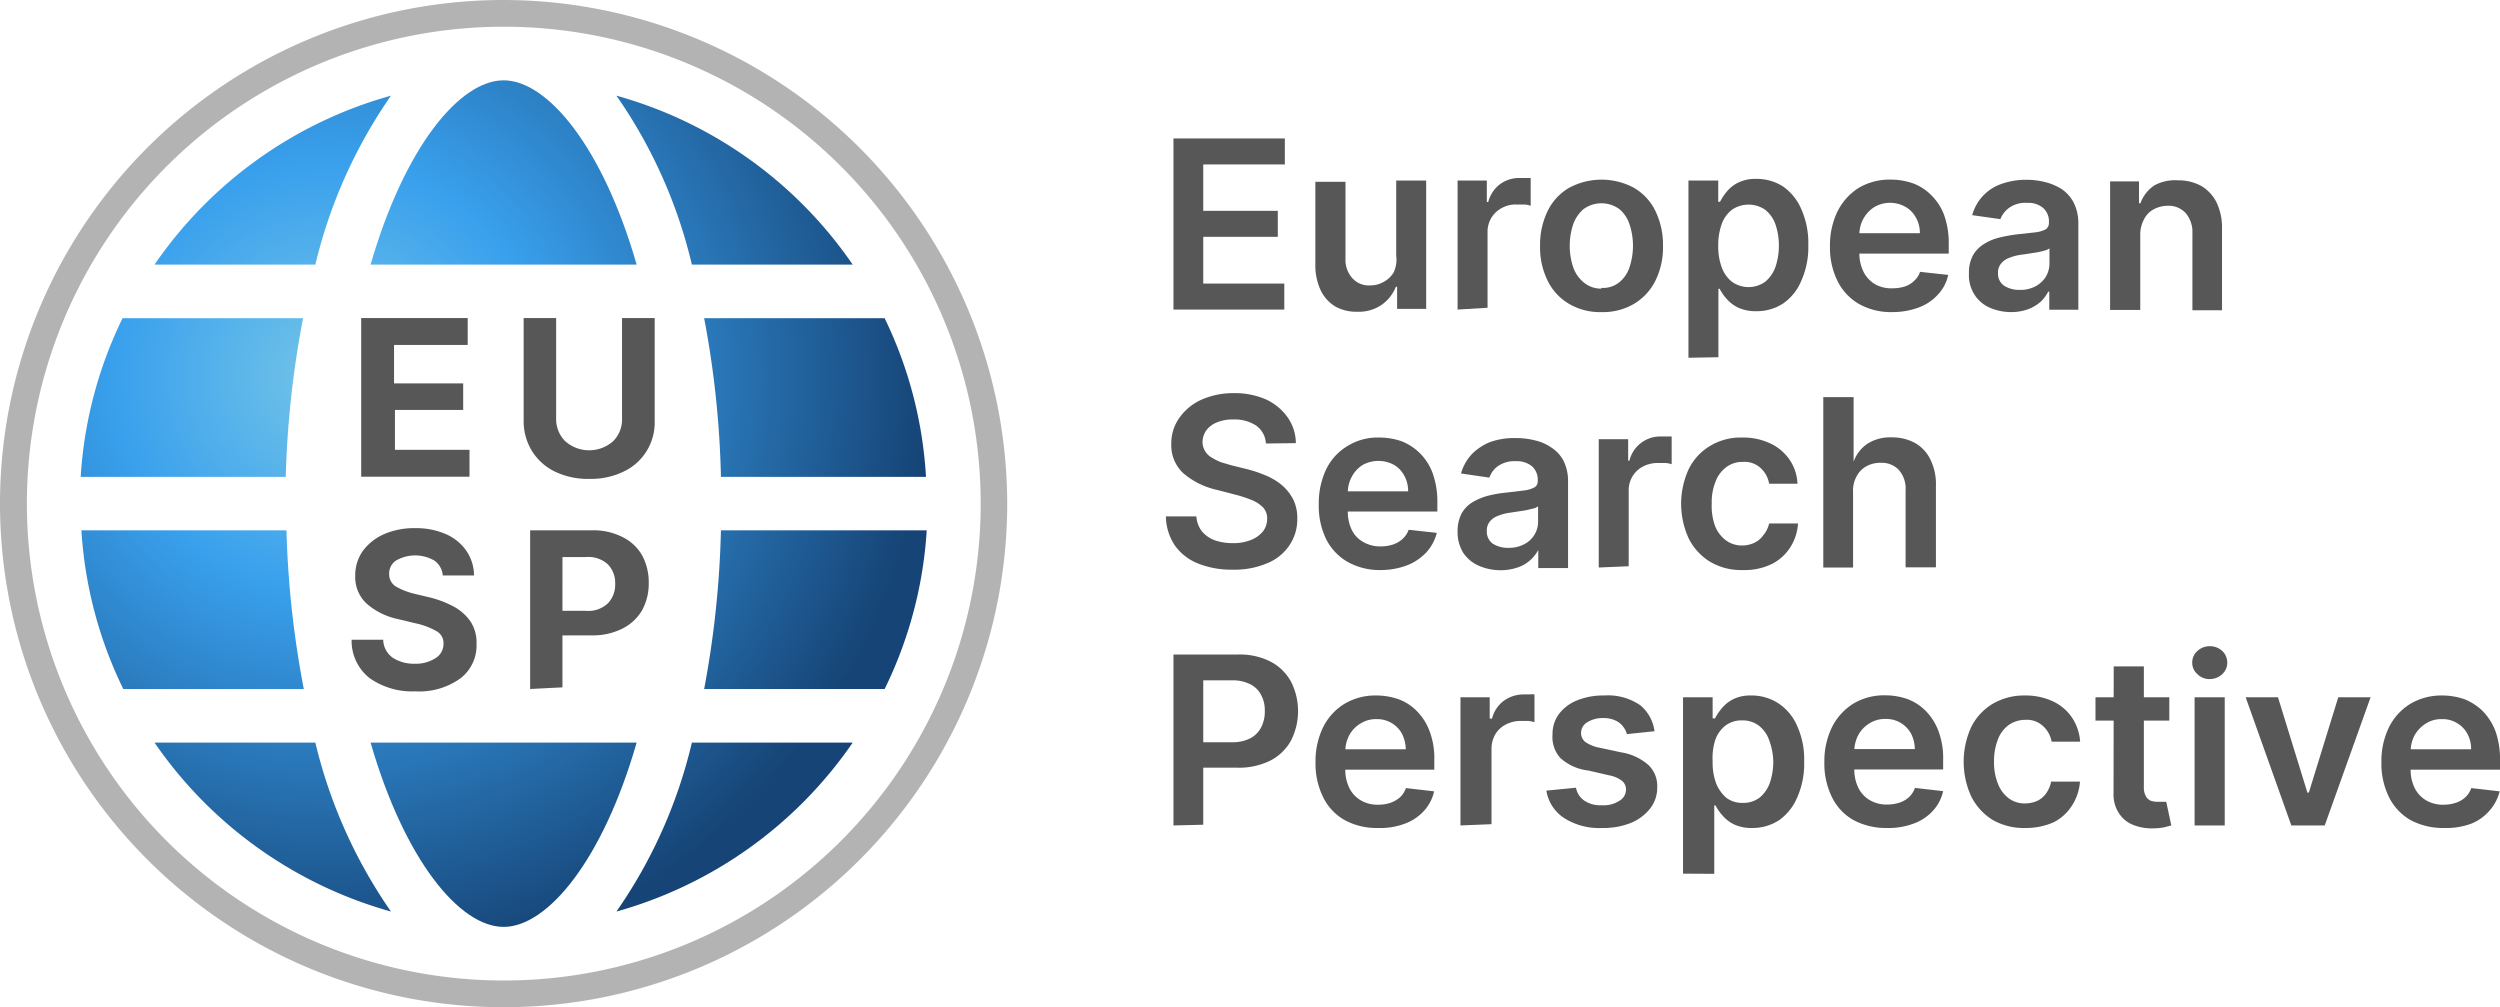
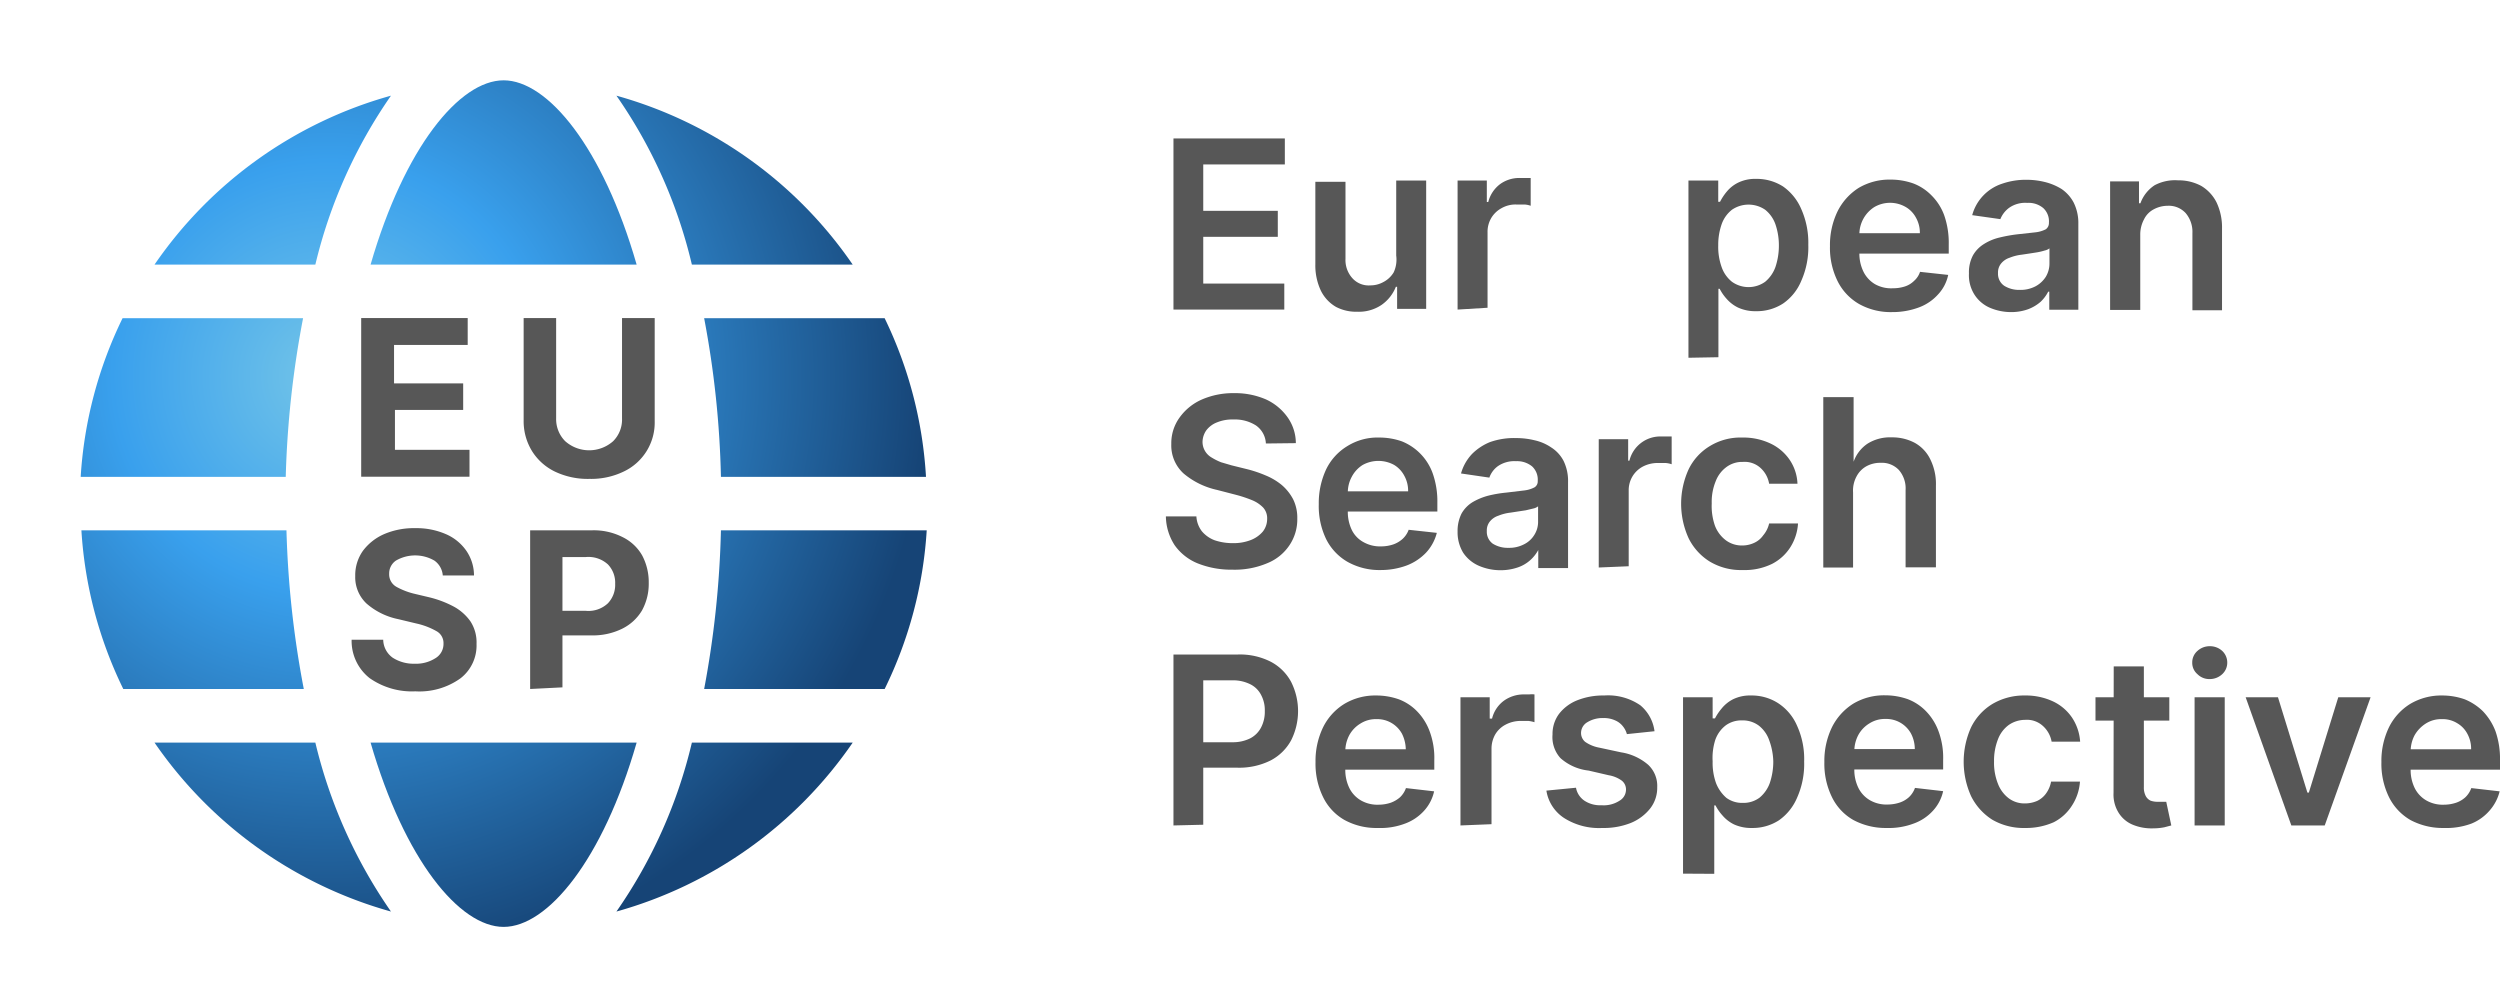
<svg xmlns="http://www.w3.org/2000/svg" id="Layer_1" data-name="Layer 1" viewBox="0 0 138.5 55.8">
  <defs>
    <style>.cls-1{fill:#b3b3b3;}.cls-2{fill:url(#radial-gradient);}.cls-3{fill:#575757;}</style>
    <radialGradient id="radial-gradient" cx="425.54" cy="-64.86" r="33.24" gradientTransform="matrix(1, 0, 0, -1, -407.35, -44.01)" gradientUnits="userSpaceOnUse">
      <stop offset="0" stop-color="#74c5e8" />
      <stop offset="0.36" stop-color="#39a0ed" />
      <stop offset="1" stop-color="#164476" />
    </radialGradient>
  </defs>
-   <path class="cls-1" d="M27.89,1.48A26.42,26.42,0,1,1,1.48,27.91h0A26.42,26.42,0,0,1,27.89,1.48m0-1.48a27.9,27.9,0,1,0,27.9,27.9h0A27.94,27.94,0,0,0,27.89,0Z" transform="translate(0.01)" />
  <path class="cls-2" d="M16.78,17.63h-10a23.22,23.22,0,0,0-2.32,8.79H15.82A54.09,54.09,0,0,1,16.78,17.63Z" transform="translate(0.01)" />
  <path class="cls-2" d="M35.26,41.14H20.52c1.88,6.5,4.93,10.21,7.37,10.21S33.39,47.64,35.26,41.14Z" transform="translate(0.01)" />
  <path class="cls-2" d="M20.52,14.66H35.26c-1.87-6.5-4.93-10.21-7.37-10.21S22.4,8.16,20.52,14.66Z" transform="translate(0.01)" />
  <path class="cls-2" d="M21.65,5.3a23.54,23.54,0,0,0-13.1,9.36h8.91A27.62,27.62,0,0,1,21.65,5.3Z" transform="translate(0.01)" />
  <path class="cls-2" d="M34.14,5.3a27.32,27.32,0,0,1,4.18,9.36h8.91A23.52,23.52,0,0,0,34.14,5.3Z" transform="translate(0.01)" />
  <path class="cls-2" d="M39,38.17H49a23.18,23.18,0,0,0,2.33-8.79H39.93A54.05,54.05,0,0,1,39,38.17Z" transform="translate(0.01)" />
  <path class="cls-2" d="M39.93,26.42H51.29A23.18,23.18,0,0,0,49,17.63H39A53,53,0,0,1,39.93,26.42Z" transform="translate(0.01)" />
  <path class="cls-2" d="M34.14,50.5a23.56,23.56,0,0,0,13.09-9.36H38.32A27.32,27.32,0,0,1,34.14,50.5Z" transform="translate(0.01)" />
  <path class="cls-2" d="M8.55,41.14a23.59,23.59,0,0,0,13.1,9.36,27.62,27.62,0,0,1-4.19-9.36Z" transform="translate(0.01)" />
  <path class="cls-2" d="M15.86,29.38H4.5a23.22,23.22,0,0,0,2.32,8.79h10A54.09,54.09,0,0,1,15.86,29.38Z" transform="translate(0.01)" />
  <path class="cls-3" d="M20,26.41V17.62H25.9v1.49H21.82v2.13h3.83v1.47H21.87v2.21H26v1.49Z" transform="translate(0.01)" />
  <path class="cls-3" d="M32.65,26.53a4.21,4.21,0,0,1-1.91-.4A3.06,3.06,0,0,1,29.47,25,3.15,3.15,0,0,1,29,23.32v-5.7h1.8v5.56a1.73,1.73,0,0,0,.5,1.26,2,2,0,0,0,2.66,0,1.69,1.69,0,0,0,.49-1.26V17.62h1.81v5.7a3,3,0,0,1-1.73,2.81A4.14,4.14,0,0,1,32.65,26.53Z" transform="translate(0.01)" />
  <path class="cls-3" d="M23,38.3a4.08,4.08,0,0,1-2.53-.73,2.62,2.62,0,0,1-1-2.13h1.75a1.25,1.25,0,0,0,.53,1,2.14,2.14,0,0,0,1.21.33,2,2,0,0,0,1.16-.31.92.92,0,0,0,.44-.81.75.75,0,0,0-.4-.69,4,4,0,0,0-1.11-.42l-1-.24a3.84,3.84,0,0,1-1.75-.86,2,2,0,0,1-.63-1.53,2.34,2.34,0,0,1,.43-1.4,2.93,2.93,0,0,1,1.17-.92A4.17,4.17,0,0,1,23,29.26a4.08,4.08,0,0,1,1.69.33,2.66,2.66,0,0,1,1.14.93,2.43,2.43,0,0,1,.42,1.36H24.52a1.11,1.11,0,0,0-.46-.82,2.12,2.12,0,0,0-2.14,0,.86.86,0,0,0-.37.73.79.79,0,0,0,.42.73,3.9,3.9,0,0,0,1,.38l.8.19a5.77,5.77,0,0,1,1.33.5,2.71,2.71,0,0,1,.95.83,2.13,2.13,0,0,1,.34,1.25,2.3,2.3,0,0,1-.89,1.91A3.9,3.9,0,0,1,23,38.3Z" transform="translate(0.01)" />
  <path class="cls-3" d="M29.36,38.17V29.38h3.42a3.51,3.51,0,0,1,1.71.38,2.52,2.52,0,0,1,1.07,1,3.15,3.15,0,0,1,.37,1.53,3.06,3.06,0,0,1-.38,1.54,2.63,2.63,0,0,1-1.09,1,3.66,3.66,0,0,1-1.72.37H31.15v2.88Zm1.79-4.33h1.3a1.57,1.57,0,0,0,1.22-.42,1.48,1.48,0,0,0,.4-1.08,1.46,1.46,0,0,0-.4-1.07,1.6,1.6,0,0,0-1.22-.41h-1.3Z" transform="translate(0.01)" />
  <path class="cls-3" d="M65,17.15V7.67h6.17V9.11H66.65v2.57h4.13v1.44H66.65v2.59h4.49v1.44Z" transform="translate(0.01)" />
  <path class="cls-3" d="M77.34,14.16V10H79v7.11H77.39V15.89h-.07a2.21,2.21,0,0,1-.79,1,2.24,2.24,0,0,1-1.35.38A2.4,2.4,0,0,1,74,17a2.11,2.11,0,0,1-.84-.91,3.28,3.28,0,0,1-.3-1.45V10.07h1.67v4.27a1.5,1.5,0,0,0,.38,1.07,1.21,1.21,0,0,0,1,.4,1.47,1.47,0,0,0,.71-.18,1.44,1.44,0,0,0,.58-.54A1.68,1.68,0,0,0,77.34,14.16Z" transform="translate(0.01)" />
  <path class="cls-3" d="M80.74,17.15V10h1.62v1.19h.08a1.78,1.78,0,0,1,.67-1,1.81,1.81,0,0,1,1.08-.33h.6v1.54a1.3,1.3,0,0,0-.33-.07H84a1.56,1.56,0,0,0-.82.2,1.48,1.48,0,0,0-.57.54,1.5,1.5,0,0,0-.21.8v4.18Z" transform="translate(0.01)" />
-   <path class="cls-3" d="M88.71,17.29a3.36,3.36,0,0,1-1.8-.46,3,3,0,0,1-1.18-1.28,4.15,4.15,0,0,1-.42-1.93,4.28,4.28,0,0,1,.42-1.93,3,3,0,0,1,1.18-1.28,3.79,3.79,0,0,1,3.61,0,3,3,0,0,1,1.18,1.28,4.28,4.28,0,0,1,.42,1.93,4.15,4.15,0,0,1-.42,1.93,3.1,3.1,0,0,1-1.18,1.28A3.39,3.39,0,0,1,88.71,17.29Zm0-1.34a1.44,1.44,0,0,0,1-.32,1.79,1.79,0,0,0,.56-.84,3.78,3.78,0,0,0,0-2.35,1.87,1.87,0,0,0-.56-.85,1.69,1.69,0,0,0-2,0,2,2,0,0,0-.57.85,3.78,3.78,0,0,0,0,2.35,1.88,1.88,0,0,0,.57.84,1.49,1.49,0,0,0,1,.36Z" transform="translate(0.01)" />
  <path class="cls-3" d="M93.53,19.82V10h1.65v1.18h.1a3,3,0,0,1,.37-.56,1.91,1.91,0,0,1,.63-.5,2.14,2.14,0,0,1,1-.21,2.71,2.71,0,0,1,1.49.42,2.92,2.92,0,0,1,1,1.23,4.59,4.59,0,0,1,.4,2,4.58,4.58,0,0,1-.39,2,2.85,2.85,0,0,1-1,1.25,2.67,2.67,0,0,1-1.5.43,2.29,2.29,0,0,1-1-.2,2,2,0,0,1-.64-.49,2.57,2.57,0,0,1-.38-.55h-.07v3.79Zm1.65-6.23a3.33,3.33,0,0,0,.19,1.21,1.79,1.79,0,0,0,.57.81,1.58,1.58,0,0,0,1.84,0,1.88,1.88,0,0,0,.57-.82,3.71,3.71,0,0,0,.19-1.19,3.59,3.59,0,0,0-.19-1.17,1.79,1.79,0,0,0-.57-.81,1.63,1.63,0,0,0-1.84,0,1.76,1.76,0,0,0-.57.8A3.45,3.45,0,0,0,95.18,13.59Z" transform="translate(0.01)" />
  <path class="cls-3" d="M104.82,17.29a3.59,3.59,0,0,1-1.84-.45,3,3,0,0,1-1.19-1.27,4.15,4.15,0,0,1-.42-1.93,4.28,4.28,0,0,1,.42-1.93,3.26,3.26,0,0,1,1.17-1.3,3.35,3.35,0,0,1,1.77-.46,3.77,3.77,0,0,1,1.25.21,2.79,2.79,0,0,1,1,.65,3,3,0,0,1,.72,1.12,4.64,4.64,0,0,1,.25,1.61v.51h-5.82V12.92h4.22a1.68,1.68,0,0,0-.21-.85,1.5,1.5,0,0,0-.57-.6,1.73,1.73,0,0,0-1.74,0A1.79,1.79,0,0,0,103,13v1a2.28,2.28,0,0,0,.23,1.06,1.65,1.65,0,0,0,.63.68,1.82,1.82,0,0,0,1,.23,2.11,2.11,0,0,0,.66-.1,1.28,1.28,0,0,0,.51-.31,1.13,1.13,0,0,0,.33-.5l1.56.17a2.25,2.25,0,0,1-.56,1.08,2.67,2.67,0,0,1-1.06.72A4.17,4.17,0,0,1,104.82,17.29Z" transform="translate(0.01)" />
  <path class="cls-3" d="M111.45,17.29a3,3,0,0,1-1.22-.24,1.92,1.92,0,0,1-.85-.72,2,2,0,0,1-.31-1.18,2,2,0,0,1,.22-1,1.76,1.76,0,0,1,.61-.63,2.81,2.81,0,0,1,.86-.36,8.37,8.37,0,0,1,1-.18l1-.11a1.63,1.63,0,0,0,.57-.17.42.42,0,0,0,.17-.36h0a1,1,0,0,0-.31-.81,1.26,1.26,0,0,0-.89-.29,1.55,1.55,0,0,0-1,.27,1.44,1.44,0,0,0-.49.63l-1.56-.22a2.53,2.53,0,0,1,1.65-1.74,4,4,0,0,1,1.36-.22,4.21,4.21,0,0,1,1,.12,3.23,3.23,0,0,1,.94.39,2.1,2.1,0,0,1,.67.75,2.54,2.54,0,0,1,.26,1.18v4.76h-1.61v-1h-.06a2.11,2.11,0,0,1-.42.56,2.29,2.29,0,0,1-.69.41A2.75,2.75,0,0,1,111.45,17.29Zm.43-1.23a1.78,1.78,0,0,0,.88-.2,1.53,1.53,0,0,0,.57-.53,1.43,1.43,0,0,0,.2-.73v-.84a.66.66,0,0,1-.27.12,3.2,3.2,0,0,1-.42.1l-.45.07-.4.06a2.54,2.54,0,0,0-.67.17,1,1,0,0,0-.47.32.78.78,0,0,0-.17.53.8.8,0,0,0,.34.7A1.55,1.55,0,0,0,111.88,16.06Z" transform="translate(0.01)" />
  <path class="cls-3" d="M118.56,13v4.17h-1.67V10.05h1.6v1.21h.08a2,2,0,0,1,.79-1,2.41,2.41,0,0,1,1.29-.27,2.64,2.64,0,0,1,1.29.31,2.22,2.22,0,0,1,.85.92,3.24,3.24,0,0,1,.3,1.44v4.53h-1.64V12.92a1.61,1.61,0,0,0-.37-1.11,1.27,1.27,0,0,0-1-.41,1.65,1.65,0,0,0-.78.2,1.23,1.23,0,0,0-.53.55A1.77,1.77,0,0,0,118.56,13Z" transform="translate(0.01)" />
  <path class="cls-3" d="M70.12,24.57a1.29,1.29,0,0,0-.55-1,2.16,2.16,0,0,0-1.24-.33,2.23,2.23,0,0,0-.92.16,1.35,1.35,0,0,0-.59.44,1.16,1.16,0,0,0-.21.63,1,1,0,0,0,.51.88,3.16,3.16,0,0,0,.52.26l.58.17.89.22a6.93,6.93,0,0,1,1,.34,3.49,3.49,0,0,1,.89.53,2.68,2.68,0,0,1,.63.79,2.32,2.32,0,0,1,.23,1.07,2.56,2.56,0,0,1-.43,1.47,2.68,2.68,0,0,1-1.23,1,4.62,4.62,0,0,1-1.94.36,5,5,0,0,1-1.92-.35,2.9,2.9,0,0,1-1.27-1,3,3,0,0,1-.49-1.6h1.69a1.49,1.49,0,0,0,.31.83,1.71,1.71,0,0,0,.7.49,3.08,3.08,0,0,0,1,.16,2.63,2.63,0,0,0,1-.17,1.67,1.67,0,0,0,.67-.47,1.13,1.13,0,0,0,.24-.71.88.88,0,0,0-.22-.62,1.81,1.81,0,0,0-.59-.4,7.16,7.16,0,0,0-.89-.3l-1.08-.28a4.29,4.29,0,0,1-1.85-.91,2.1,2.1,0,0,1-.68-1.63,2.42,2.42,0,0,1,.46-1.47,3,3,0,0,1,1.24-1,4.35,4.35,0,0,1,1.78-.35,4.3,4.3,0,0,1,1.77.35,3,3,0,0,1,1.2,1,2.49,2.49,0,0,1,.45,1.42Z" transform="translate(0.01)" />
  <path class="cls-3" d="M76.5,31.58a3.62,3.62,0,0,1-1.85-.45,3,3,0,0,1-1.19-1.26,4.21,4.21,0,0,1-.41-1.94A4.41,4.41,0,0,1,73.46,26a3.06,3.06,0,0,1,1.18-1.29,3.16,3.16,0,0,1,1.77-.47,3.76,3.76,0,0,1,1.24.21,3,3,0,0,1,1.71,1.77,4.65,4.65,0,0,1,.26,1.61v.51H73.79V27.22H78a1.71,1.71,0,0,0-.21-.86,1.54,1.54,0,0,0-.56-.6,1.81,1.81,0,0,0-1.75,0,1.71,1.71,0,0,0-.6.65,1.8,1.8,0,0,0-.22.88v1a2.31,2.31,0,0,0,.22,1.07,1.53,1.53,0,0,0,.64.67,1.87,1.87,0,0,0,1,.24,2.12,2.12,0,0,0,.66-.11,1.53,1.53,0,0,0,.52-.31,1.29,1.29,0,0,0,.33-.5l1.56.17A2.53,2.53,0,0,1,79,30.61a2.91,2.91,0,0,1-1.06.71A4.11,4.11,0,0,1,76.5,31.58Z" transform="translate(0.01)" />
  <path class="cls-3" d="M83.12,31.59a3,3,0,0,1-1.21-.25,2,2,0,0,1-.86-.72,2.18,2.18,0,0,1-.31-1.17,2.15,2.15,0,0,1,.22-1,1.76,1.76,0,0,1,.61-.63,3.48,3.48,0,0,1,.87-.36,6.74,6.74,0,0,1,1-.17l1-.12A1.63,1.63,0,0,0,85,27a.38.38,0,0,0,.18-.35h0a1,1,0,0,0-.31-.81,1.31,1.31,0,0,0-.89-.29,1.61,1.61,0,0,0-1,.27,1.33,1.33,0,0,0-.48.64l-1.57-.23a2.59,2.59,0,0,1,.61-1.08,3,3,0,0,1,1-.66A4,4,0,0,1,84,24.27a4.21,4.21,0,0,1,1,.12,2.65,2.65,0,0,1,.93.4,1.94,1.94,0,0,1,.68.74,2.53,2.53,0,0,1,.25,1.18v4.76H85.21v-1h0a2.1,2.1,0,0,1-.43.55,2,2,0,0,1-.69.41A2.92,2.92,0,0,1,83.12,31.59Zm.44-1.24a1.77,1.77,0,0,0,.87-.2,1.39,1.39,0,0,0,.57-.53,1.34,1.34,0,0,0,.2-.73v-.84a.62.62,0,0,1-.26.12l-.42.1-.46.07-.39.06a2.54,2.54,0,0,0-.67.17,1,1,0,0,0-.47.32.78.78,0,0,0-.17.53.81.81,0,0,0,.33.7A1.56,1.56,0,0,0,83.56,30.35Z" transform="translate(0.01)" />
  <path class="cls-3" d="M88.56,31.44V24.33h1.63v1.19h.07A1.76,1.76,0,0,1,92,24.18h.6v1.54a1.28,1.28,0,0,0-.34-.07h-.44a1.77,1.77,0,0,0-.82.2,1.48,1.48,0,0,0-.57.54,1.5,1.5,0,0,0-.21.8v4.18Z" transform="translate(0.01)" />
  <path class="cls-3" d="M96.54,31.58a3.36,3.36,0,0,1-1.83-.47,3.17,3.17,0,0,1-1.17-1.29,4.6,4.6,0,0,1,0-3.82,3.06,3.06,0,0,1,1.18-1.29,3.26,3.26,0,0,1,1.8-.47,3.5,3.5,0,0,1,1.53.32,2.65,2.65,0,0,1,1.07.89,2.53,2.53,0,0,1,.45,1.35H98a1.52,1.52,0,0,0-.46-.86,1.31,1.31,0,0,0-1-.35,1.46,1.46,0,0,0-.9.28,1.74,1.74,0,0,0-.6.79,3,3,0,0,0-.22,1.23A3.3,3.3,0,0,0,95,29.13a1.83,1.83,0,0,0,.6.8,1.48,1.48,0,0,0,.91.29,1.56,1.56,0,0,0,.67-.15,1.22,1.22,0,0,0,.49-.41A1.55,1.55,0,0,0,98,29h1.6a2.77,2.77,0,0,1-.44,1.34,2.61,2.61,0,0,1-1,.9A3.44,3.44,0,0,1,96.54,31.58Z" transform="translate(0.01)" />
  <path class="cls-3" d="M102.65,27.28v4.16H101V22h1.68v3.58h0a2,2,0,0,1,.77-1,2.34,2.34,0,0,1,1.34-.35,2.64,2.64,0,0,1,1.29.31,2.08,2.08,0,0,1,.85.91,3.07,3.07,0,0,1,.31,1.46v4.52h-1.68V27.15a1.56,1.56,0,0,0-.37-1.11,1.29,1.29,0,0,0-1-.4,1.6,1.6,0,0,0-.8.19,1.36,1.36,0,0,0-.54.55A1.65,1.65,0,0,0,102.65,27.28Z" transform="translate(0.01)" />
  <path class="cls-3" d="M65,45.73V36.26h3.56a3.76,3.76,0,0,1,1.83.4,2.71,2.71,0,0,1,1.13,1.12,3.6,3.6,0,0,1,0,3.23,2.73,2.73,0,0,1-1.14,1.12,3.89,3.89,0,0,1-1.84.4H66.14V41.12h2.12a2.14,2.14,0,0,0,1-.22,1.41,1.41,0,0,0,.6-.61,1.88,1.88,0,0,0,.2-.9,1.78,1.78,0,0,0-.2-.88,1.34,1.34,0,0,0-.6-.6,2.14,2.14,0,0,0-1-.22H66.65v8Z" transform="translate(0.01)" />
  <path class="cls-3" d="M76.32,45.87a3.68,3.68,0,0,1-1.84-.44,2.92,2.92,0,0,1-1.19-1.27,4.19,4.19,0,0,1-.42-1.94,4.28,4.28,0,0,1,.42-1.93A3.17,3.17,0,0,1,74.46,39a3.33,3.33,0,0,1,1.77-.47,3.77,3.77,0,0,1,1.25.21,2.79,2.79,0,0,1,1,.65,3.14,3.14,0,0,1,.71,1.12,4.22,4.22,0,0,1,.26,1.61v.52h-5.8V41.51h4.22a2,2,0,0,0-.21-.86,1.56,1.56,0,0,0-1.41-.81,1.59,1.59,0,0,0-.9.25,1.7,1.7,0,0,0-.61.64,1.91,1.91,0,0,0-.22.88v1a2.28,2.28,0,0,0,.23,1.06,1.63,1.63,0,0,0,.63.67,1.83,1.83,0,0,0,1,.24,2.12,2.12,0,0,0,.66-.11,1.63,1.63,0,0,0,.51-.3,1.32,1.32,0,0,0,.33-.51l1.56.18a2.34,2.34,0,0,1-.56,1.08,2.65,2.65,0,0,1-1.06.71A3.84,3.84,0,0,1,76.32,45.87Z" transform="translate(0.01)" />
  <path class="cls-3" d="M80.9,45.73v-7.1h1.62v1.18h.13a1.74,1.74,0,0,1,.67-1,1.89,1.89,0,0,1,1.08-.34h.31a1.41,1.41,0,0,1,.29,0v1.54a1.94,1.94,0,0,0-.33-.07h-.44a1.77,1.77,0,0,0-.82.2,1.44,1.44,0,0,0-.58.54,1.59,1.59,0,0,0-.21.8v4.18Z" transform="translate(0.01)" />
  <path class="cls-3" d="M91.65,40.51l-1.53.16a1.17,1.17,0,0,0-.22-.43,1.08,1.08,0,0,0-.43-.33,1.5,1.5,0,0,0-.66-.13,1.61,1.61,0,0,0-.88.23.69.69,0,0,0-.35.59.64.64,0,0,0,.23.5,2,2,0,0,0,.78.32l1.21.26a3,3,0,0,1,1.5.69,1.6,1.6,0,0,1,.5,1.24,1.86,1.86,0,0,1-.39,1.18,2.65,2.65,0,0,1-1.07.8,4.06,4.06,0,0,1-1.58.28,3.61,3.61,0,0,1-2.1-.54,2.22,2.22,0,0,1-1-1.53l1.64-.16a1.1,1.1,0,0,0,.47.72,1.57,1.57,0,0,0,.94.25,1.61,1.61,0,0,0,1-.25.71.71,0,0,0,.36-.6.62.62,0,0,0-.23-.51,1.7,1.7,0,0,0-.72-.3L88,42.69A2.81,2.81,0,0,1,86.44,42,1.73,1.73,0,0,1,86,40.69a1.86,1.86,0,0,1,.36-1.14,2.39,2.39,0,0,1,1-.75,3.87,3.87,0,0,1,1.5-.27,3.16,3.16,0,0,1,2,.54A2.23,2.23,0,0,1,91.65,40.51Z" transform="translate(0.01)" />
  <path class="cls-3" d="M93.23,48.4V38.63h1.64V39.8H95a2.94,2.94,0,0,1,.37-.55,1.94,1.94,0,0,1,.63-.51,2.14,2.14,0,0,1,1-.21,2.71,2.71,0,0,1,1.49.42,2.82,2.82,0,0,1,1.05,1.24,4.45,4.45,0,0,1,.4,2,4.58,4.58,0,0,1-.39,2,2.92,2.92,0,0,1-1,1.25,2.67,2.67,0,0,1-1.5.43,2.29,2.29,0,0,1-1-.2,2,2,0,0,1-.64-.5,2.57,2.57,0,0,1-.38-.55h-.07v3.79Zm1.64-6.22a3.33,3.33,0,0,0,.19,1.21,2.1,2.1,0,0,0,.57.81,1.47,1.47,0,0,0,.91.28,1.49,1.49,0,0,0,.93-.29,1.88,1.88,0,0,0,.57-.82,3.71,3.71,0,0,0,.19-1.19A3.64,3.64,0,0,0,98,41a1.76,1.76,0,0,0-.57-.8,1.49,1.49,0,0,0-.93-.29,1.47,1.47,0,0,0-.91.28,1.74,1.74,0,0,0-.57.79A3.28,3.28,0,0,0,94.87,42.18Z" transform="translate(0.01)" />
  <path class="cls-3" d="M104.51,45.87a3.79,3.79,0,0,1-1.84-.44,2.92,2.92,0,0,1-1.19-1.27,4.19,4.19,0,0,1-.42-1.94,4.28,4.28,0,0,1,.42-1.93,3.26,3.26,0,0,1,1.17-1.3,3.33,3.33,0,0,1,1.77-.47,3.77,3.77,0,0,1,1.25.21,2.79,2.79,0,0,1,1,.65,3.14,3.14,0,0,1,.71,1.12,4.22,4.22,0,0,1,.26,1.61v.52h-5.79V41.5h4.22a1.85,1.85,0,0,0-.21-.86,1.56,1.56,0,0,0-1.41-.81,1.59,1.59,0,0,0-.9.25,1.7,1.7,0,0,0-.61.64,1.91,1.91,0,0,0-.22.88v1a2.28,2.28,0,0,0,.23,1.06,1.63,1.63,0,0,0,.63.67,1.83,1.83,0,0,0,1,.24,2.12,2.12,0,0,0,.66-.11,1.46,1.46,0,0,0,.51-.3,1.32,1.32,0,0,0,.33-.51l1.56.18a2.34,2.34,0,0,1-.56,1.08,2.65,2.65,0,0,1-1.06.71A3.9,3.9,0,0,1,104.51,45.87Z" transform="translate(0.01)" />
  <path class="cls-3" d="M112.19,45.87a3.46,3.46,0,0,1-1.83-.46,3.26,3.26,0,0,1-1.17-1.3,4.63,4.63,0,0,1,0-3.82A3.12,3.12,0,0,1,110.37,39a3.44,3.44,0,0,1,1.8-.47,3.55,3.55,0,0,1,1.54.32,2.62,2.62,0,0,1,1.06.89,2.73,2.73,0,0,1,.46,1.35h-1.58a1.53,1.53,0,0,0-.47-.86,1.31,1.31,0,0,0-1-.35,1.6,1.6,0,0,0-.9.28,1.74,1.74,0,0,0-.6.79,3.23,3.23,0,0,0-.22,1.23,3.14,3.14,0,0,0,.22,1.25,1.83,1.83,0,0,0,.6.8,1.46,1.46,0,0,0,.9.28,1.71,1.71,0,0,0,.67-.14,1.29,1.29,0,0,0,.49-.41,1.61,1.61,0,0,0,.28-.66h1.6a2.78,2.78,0,0,1-.45,1.34,2.58,2.58,0,0,1-1,.91A3.76,3.76,0,0,1,112.19,45.87Z" transform="translate(0.01)" />
  <path class="cls-3" d="M120.17,38.63v1.29h-4.09V38.63Zm-3.08-1.71h1.67V43.6a1,1,0,0,0,.11.51.59.59,0,0,0,.27.25,1.21,1.21,0,0,0,.38.06H120l.28,1.31-.38.1a3.05,3.05,0,0,1-.6.06,2.72,2.72,0,0,1-1.13-.19,1.67,1.67,0,0,1-.8-.66,1.89,1.89,0,0,1-.29-1.11Z" transform="translate(0.01)" />
  <path class="cls-3" d="M122.41,37.62a.92.92,0,0,1-.68-.27.82.82,0,0,1-.29-.64.84.84,0,0,1,.29-.65,1,1,0,0,1,.68-.26,1,1,0,0,1,.69.26.88.88,0,0,1,.28.65.86.86,0,0,1-.28.64A1,1,0,0,1,122.41,37.62Zm-.84,8.11v-7.1h1.67v7.1Z" transform="translate(0.01)" />
  <path class="cls-3" d="M131.32,38.63l-2.54,7.1h-1.85l-2.53-7.1h1.79l1.63,5.28h.08l1.63-5.28Z" transform="translate(0.01)" />
  <path class="cls-3" d="M135.37,45.87a3.79,3.79,0,0,1-1.84-.44,3,3,0,0,1-1.19-1.27,4.19,4.19,0,0,1-.42-1.94,4.28,4.28,0,0,1,.42-1.93A3.17,3.17,0,0,1,133.51,39a3.37,3.37,0,0,1,1.78-.47,3.76,3.76,0,0,1,1.24.21,3.14,3.14,0,0,1,1,.65,3.29,3.29,0,0,1,.71,1.12,4.64,4.64,0,0,1,.25,1.61v.52h-5.82V41.51h4.22a1.71,1.71,0,0,0-.21-.86,1.47,1.47,0,0,0-.57-.59,1.53,1.53,0,0,0-.84-.22,1.59,1.59,0,0,0-.9.25,1.87,1.87,0,0,0-.61.64,1.91,1.91,0,0,0-.22.88v1a2.28,2.28,0,0,0,.23,1.06,1.63,1.63,0,0,0,.63.67,1.83,1.83,0,0,0,1,.24,2.12,2.12,0,0,0,.66-.11,1.46,1.46,0,0,0,.51-.3,1.32,1.32,0,0,0,.33-.51l1.57.18a2.51,2.51,0,0,1-.57,1.08,2.62,2.62,0,0,1-1,.71A4,4,0,0,1,135.37,45.87Z" transform="translate(0.01)" />
</svg>